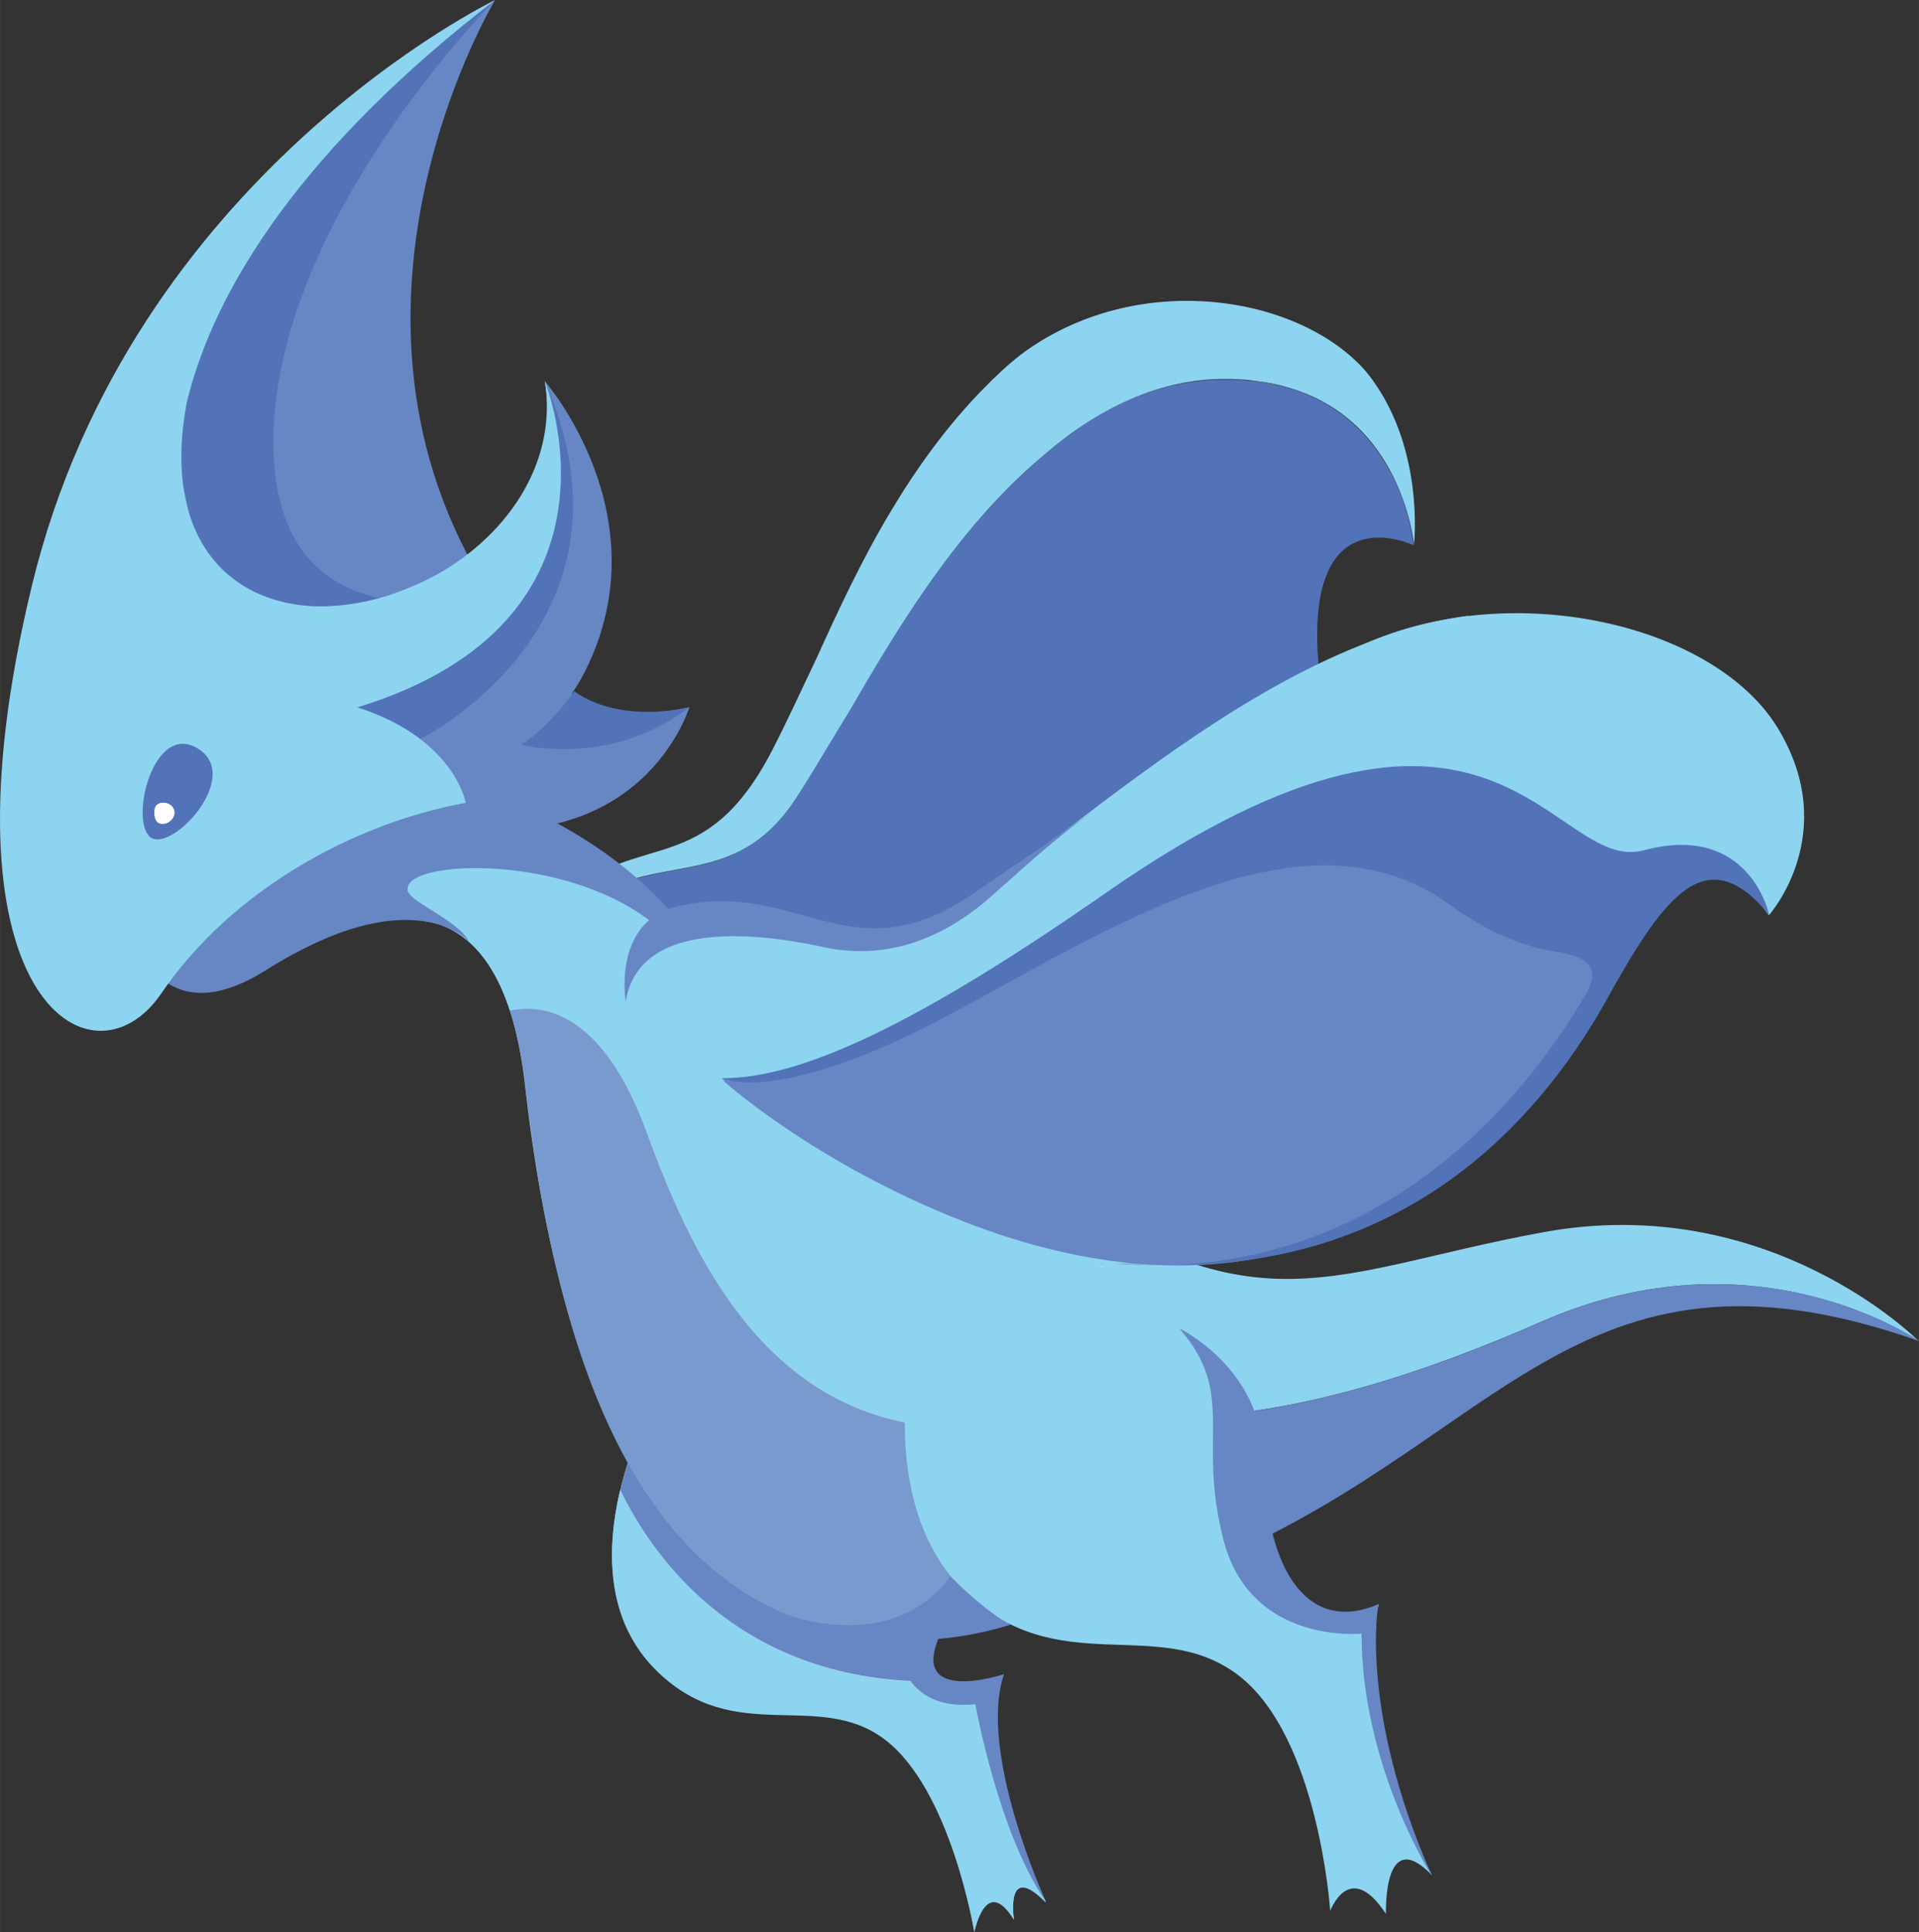
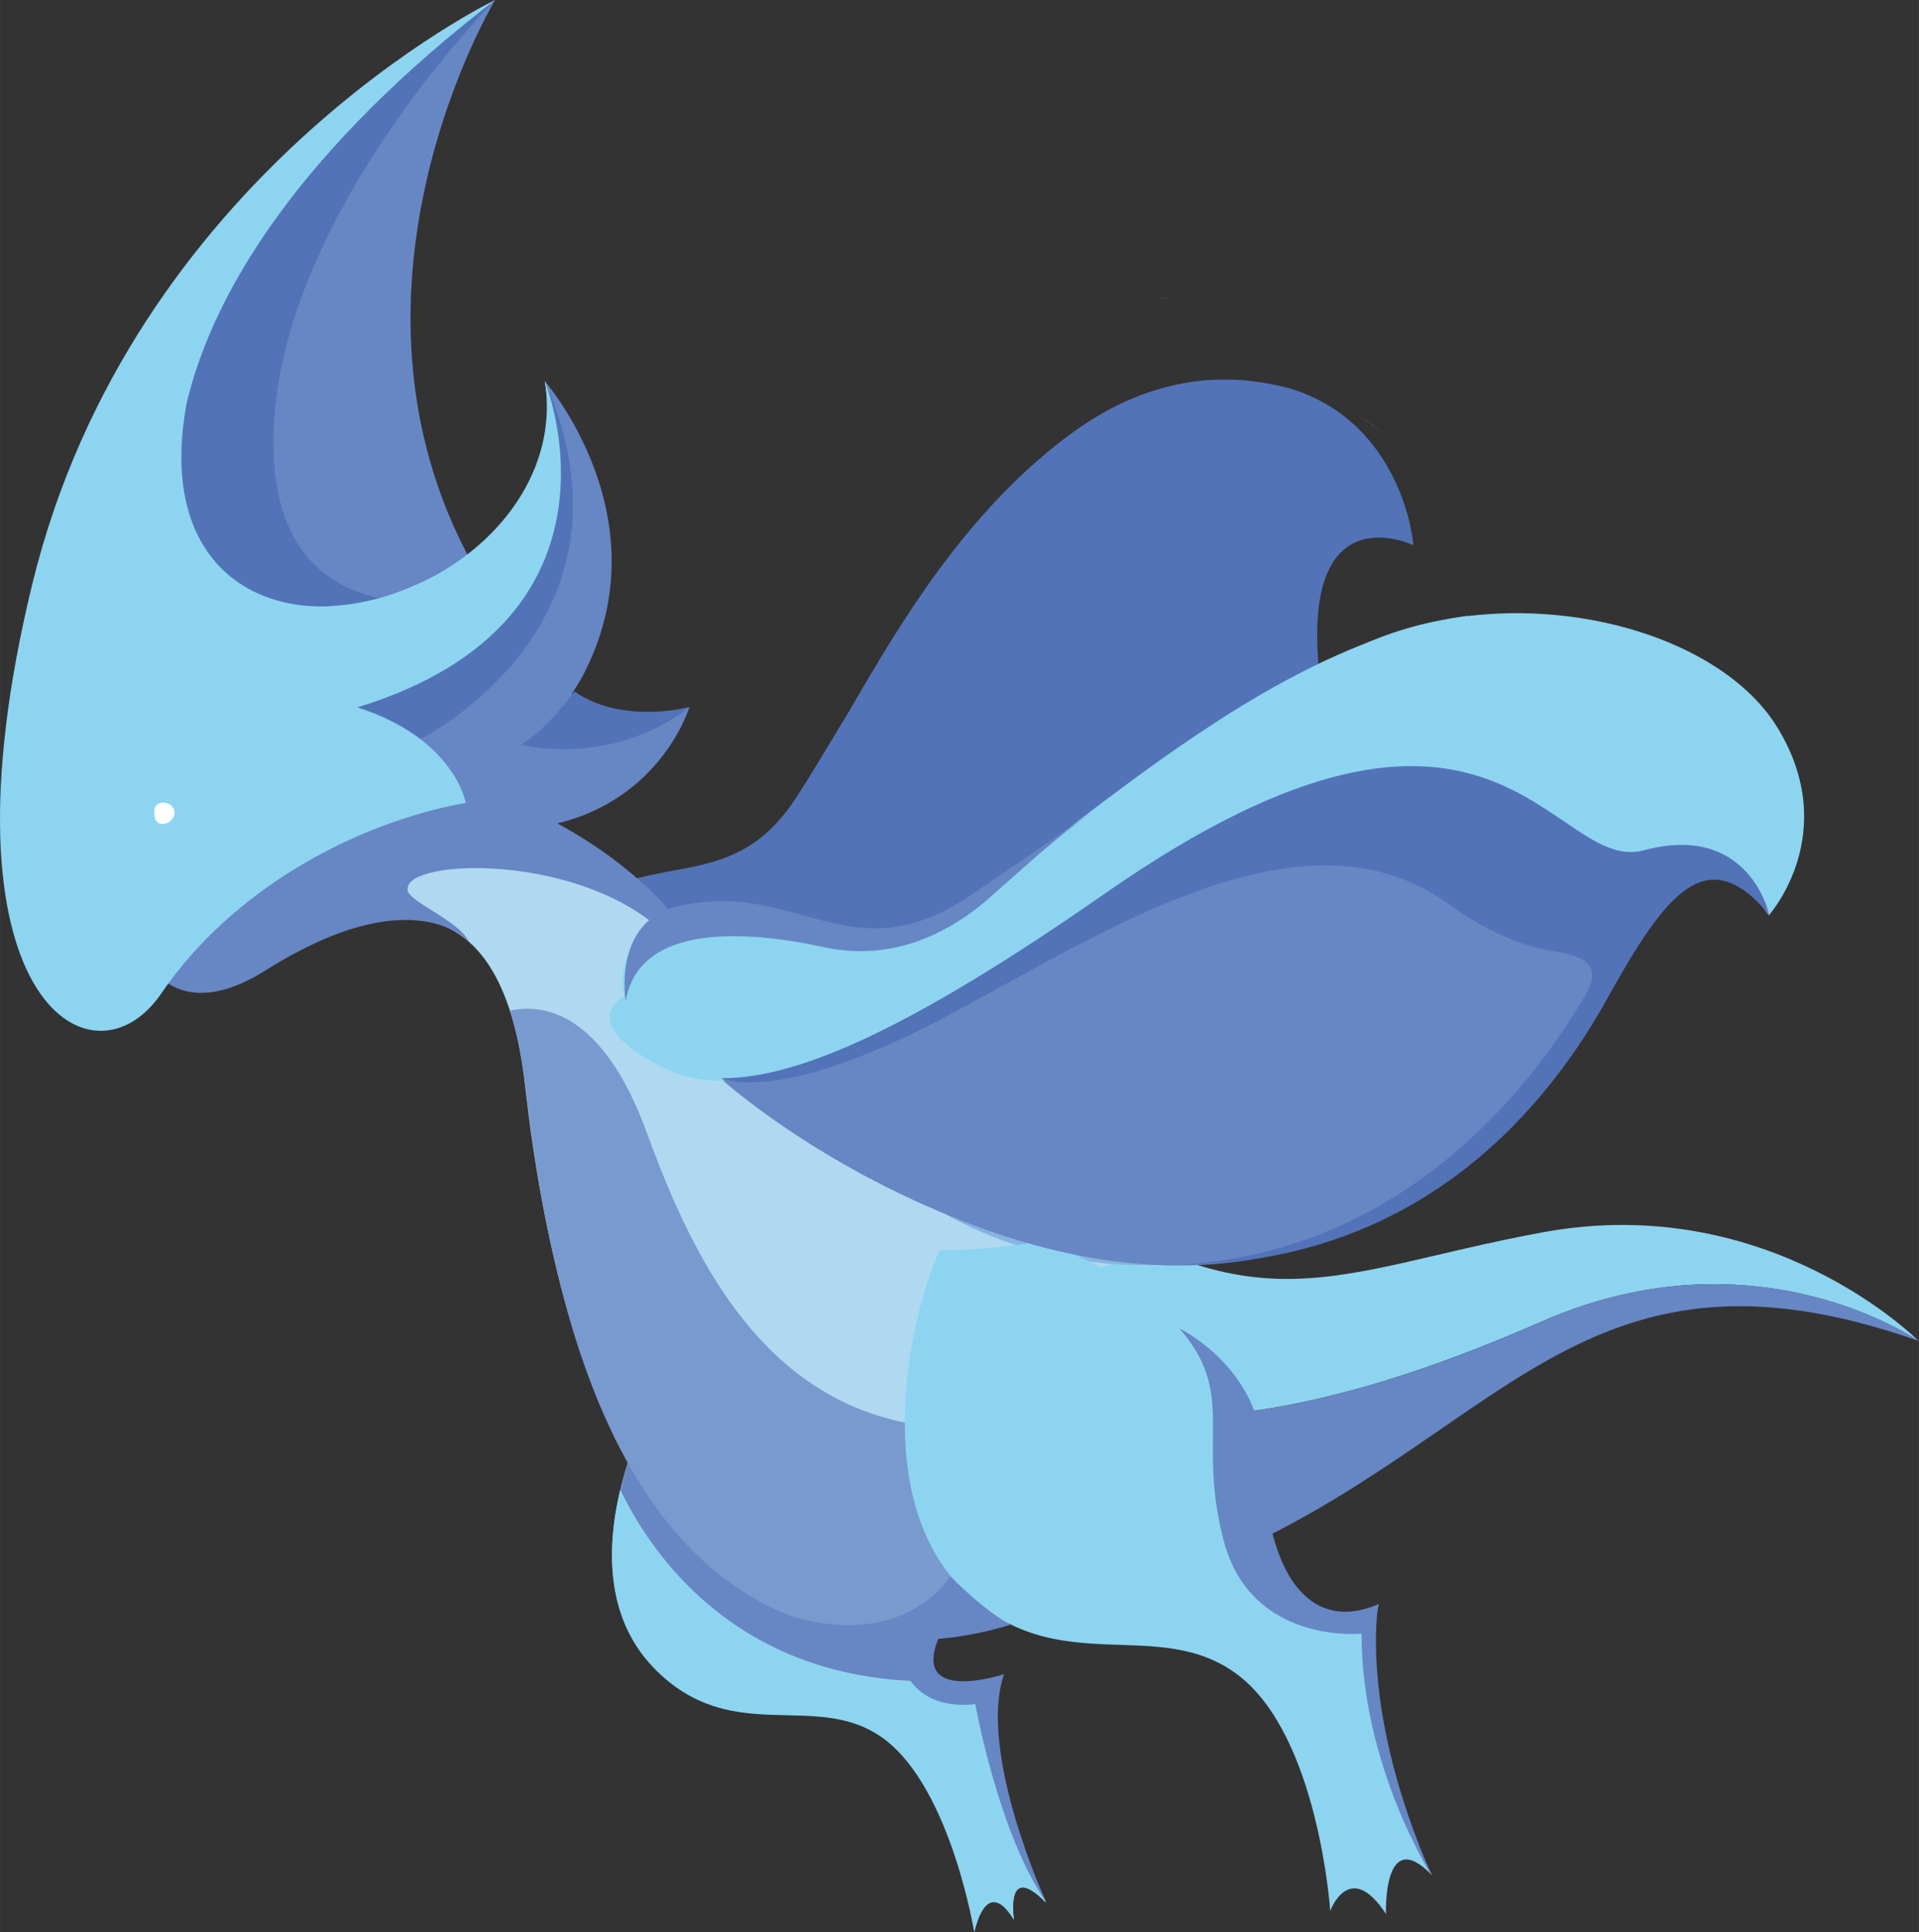
<svg xmlns="http://www.w3.org/2000/svg" id="Layer_1" viewBox="0 0 581.8 585.8" width="2483" height="2500">
  <rect x="0" y="0" width="581.8" height="585.8" fill="#333333" stroke="none" />
  <style>.st0{fill:#8dd4f0}.st1{fill:#5273b8}.st2{fill:#6786c4}.st3{fill:#aed9f1}.st4{fill:#8096a0}.st5{fill:#87b3e0}.st6{fill:#799acf}.st7{fill:#fff}.st8{fill:#a4def5}</style>
-   <path class="st0" d="M378.2 115.4c3.9.4 7.9 1.1 12 2.1-3.7-1-7.7-1.8-12-2.1zM351.2 90.5c.9-.1 1.7-.1 2.6-.1-.9 0-1.8.1-2.6.1z" />
+   <path class="st0" d="M378.2 115.4zM351.2 90.5c.9-.1 1.7-.1 2.6-.1-.9 0-1.8.1-2.6.1z" />
  <path class="st1" d="M251 319.8c-11.5-1.6-28.2-7.2-43.8-12.9-1.7-.3-3.3-.6-4.6-.9-5.1 2.2-10.1 3.2-14.9 3.2 18.1 9.1 44.7 22.1 61.1 25.9 18.8 4.3 160-36.2 83.6-38-10.7 4.9-22 8.3-33.4 10.5-20.9 7.5-41.4 13.1-48 12.2z" />
  <path class="st1" d="M207.3 306.9c15.5 5.8 32.2 11.3 43.8 12.9 6.6.9 27.1-4.7 48-12.2-7.9 1.6-15.9 2.6-23.6 3.2-28.3 2.1-54.1-1.4-68.2-3.9zM354.2 256.5c-7.1 7.4-15.2 13.4-23.9 18.4 38.5-2.4 22.9 9.7-4.5 21.9 1.3.1 2.6.1 4 .1.9 0 1.7 0 2.5.1 9.1-4.2 17.8-9.6 25.7-16.3 32.5-28.1 38.6-55.9 40.2-77.1l-20.1 18.2c-4.8 11-12.3 22.6-23.9 34.7zM207.3 306.9c-7-2.6-13.9-5.3-19.8-7.6-3-1.2-5.7-2.3-8.2-3.2-5.9-2.3-10-5.8-12.8-9.9-.3 2.6.2 4.9 1.1 6.9 2.3 4.9 6.2 9.1 12.3 12.2 2.3 1.2 5 2.5 7.8 3.9 4.9 0 9.8-1 14.9-3.2 1.4.3 2.9.6 4.7.9z" />
  <path class="st1" d="M325.9 296.9c-8.3 3.7-17.6 7.4-26.9 10.7 11.4-2.2 22.7-5.6 33.4-10.5-.8 0-1.6 0-2.5-.1-1.4 0-2.7-.1-4-.1z" />
  <path class="st1" d="M421 142.1c-5.5-9.8-14.9-20.1-30.9-24.6-4.1-1-8.1-1.7-12-2.1-4.2-.4-8.7-.4-13.6 0-14.5 1.4-27.8 7.3-39.8 16.1-.1.1-.2.1-.3.2-1.6 1.2-3.2 2.4-4.8 3.7-.6.5-1.1.9-1.7 1.4-.2.2-.5.4-.7.6-12.6 10.5-23.3 22.8-32.6 35.4-10.5 14.3-19.2 29.1-26.8 42.2-5.5 9.1-10.9 18.3-16.4 26.8-19.3 29.8-42.7 15.3-67.7 33.5-5 3.6-7 7.4-7.4 10.9 2.8 4.1 6.9 7.6 12.8 9.9 2.5 1 5.2 2.1 8.2 3.2 5.9 2.4 12.8 5 19.8 7.6 14.1 2.5 39.9 6 68.1 3.9 7.8-.6 15.7-1.6 23.6-3.2 9.3-3.3 18.6-7 26.9-10.7 27.4-12.2 42.9-24.3 4.5-21.9 8.7-5 16.8-11 23.9-18.4 11.6-12.1 19.1-23.7 23.9-34.7l20.1-18.2 1.7-1.6c-4.7-52.9 28.7-36.8 28.7-36.8s-.8-11.4-7.5-23.2z" />
  <path class="st0" d="M350.7 90.5h.4-.4zM378.2 115.4c-4.6-.4-9.2-.4-13.6 0 4.9-.4 9.4-.4 13.6 0zM420.6 132.6c-2.1-2.1-4.8-4.1-7.9-6 3.2 1.9 5.8 3.9 7.9 6zM412.6 126.5l.1.1s-.1 0-.1-.1z" />
-   <path class="st0" d="M309.5 107.5c-1.4 1.1-2.7 2.2-4 3.3l-.2.2c-1.5 1.3-2.9 2.7-4.4 4.1l-1.5 1.5c-.2.2-.4.5-.7.7-11.4 11.5-20.8 24.6-28.8 38-9 15.1-16.1 30.5-22.3 44.2-4.6 9.6-8.9 19.1-13.5 28-20.3 39.2-40 24.1-63.1 44.3-8 7-7.8 8.4-5.3 13 .2.4.5.8.8 1.2.4-3.5 2.4-7.3 7.4-10.9 25-18.2 48.4-3.6 67.7-33.5 5.5-8.5 10.8-17.7 16.4-26.8 7.6-13.1 16.3-27.9 26.8-42.2 9.3-12.7 20-25 32.6-35.4.2-.2.5-.4.7-.6.6-.5 1.1-.9 1.7-1.4 1.6-1.3 3.2-2.5 4.8-3.7.1-.1.2-.1.3-.2 12.1-8.7 25.3-14.6 39.8-16.1 4.4-.4 8.9-.4 13.6 0l2.4.3c3.4.4 6.6 1 9.5 1.9 16 4.5 25.4 14.7 30.9 24.6 6.6 11.9 7.6 23.2 7.6 23.2s3.5-30.4-14.5-52.5c-20.3-23.4-69.7-31.3-104.7-5.2z" />
  <path class="st2" d="M70.4 134c0 54.6 57.5 50.4 78.5 47.1-.9-1.7-1.9-3.6-3.1-5.6C95.4 90.7 150.1 0 150.1 0S70.4 67.2 70.4 134z" />
  <path class="st2" d="M80.3 207.2c-2.3 0-23.4-16.2-38.9-29.5l-3.7 48.9 83.8 4.5c-29.8-48.8 51.2-2.3 28.1-48.9-18.4 7-66.4 25-69.3 25z" />
  <path class="st2" d="M156.5 179.6s-2.9.7-7.6 1.5l.6 1.2c4.3-1.7 7-2.7 7-2.7z" />
  <path class="st1" d="M149.5 182.3l-.6-1.2c-21 3.3-66 7.5-66-47.1 0-66.8 67.2-134 67.2-134-57.9 32.1-104 115.6-104 115.6l-4.7 62.1C56.8 191 78 207.2 80.3 207.2c2.9 0 50.9-18 69.2-24.9z" />
  <path class="st2" d="M197.3 307.9c-4.7 1.9-9.2 2.7-13.6 2.4 15.9 10 39.2 24.3 53.8 28.9 16.7 5.2 145.6-28.2 76.9-33.8-16.7 7.5-34.8 10.4-51.9 10.9-28.5.7-54.1-5.3-65.2-8.4z" />
  <path class="st0" d="M467.4 400.7c65.1-28.6 114.3 5.9 114.3 5.9s-45.1-45.6-113.8-33c-68.7 12.6-89.7 34.1-167.9-27.1l38.5 82.7c38.7 3.3 80.3-7.2 128.9-28.5z" />
  <path class="st2" d="M581.8 406.6s-49.2-34.5-114.3-5.9c-48.6 21.3-90.3 31.8-128.8 28.6l21.9 47c93.8-36.3 115.3-107 221.2-69.7z" />
  <path class="st3" d="M199.8 421.1l77 49.2c2.5 2.1 4.4 4.1 5.9 6 10.8.7 23.5 3 14.2 7.9-14.4 7.6-19 22.4-10.9 26.4s17.1-1.5 17.1-1.5c-1.6 6.7-1.5 14.3-.6 21.8 3 22.9 14.6 45.8 14.6 45.8-12.5-12.8-9.7 5.2-9.7 5.2-8.5-14-12 3.8-12 3.8s-7-43.5-27.3-58.6c-20.2-15.1-45.1 2.3-68.6-20.3-31.5-30.1.3-85.7.3-85.7z" />
  <path class="st4" d="M199.8 421.1s-.1.1-.2.4h.8l-.6-.4z" />
  <path class="st0" d="M188 451.8c-4.2 17.8-4.6 39.8 11.5 55.2 23.5 22.6 48.4 5.2 68.6 20.3 20.2 15.1 27.3 58.6 27.3 58.6s3.4-17.8 12-3.8c0 0-2.8-18 9.7-5.2 0 0-11.6-22.9-14.6-45.8-1-7.5-1-15.1.6-21.8 0 0-9 5.4-17.1 1.5-.5-.2-.9-.5-1.3-.8-60.3.8-87-38.3-96.7-58.2z" />
  <path class="st2" d="M296.9 484.2c9.3-4.9-3.4-7.2-14.2-7.9-1.5-1.9-3.4-3.9-5.9-6l-76.4-48.8h-.8c-1.2 2.2-7.8 14.6-11.5 30.3 9.6 19.9 36.3 59 96.6 58-6.2-5-1.4-18.5 12.2-25.6z" />
  <path class="st2" d="M304.4 507.6s-30.8 10.2-18.5-13.8l-14.3 1.6s-.6 23.9 24.1 21.3c0 0 7 39.3 21.5 60-.1 0-20.9-45.5-12.8-69.1z" />
  <path class="st3" d="M351.7 467.5c-2.5 2.1-6.1.7-6.3-2.6-.1-1.3-.1-2.5-.1-3.8l-.9 1.5c-1.6 2.4-6.1 2.5-6.7-.9-2.6-13.8 3.6-27.8 8.3-40.4.7-1.9 1.3-3.9 1.9-6l-1.2 1.2c-2.6 2.6-7.3 0-6.2-3.6.5-1.5 1-2.9 1.5-4.3-.3.2-.6.4-.9.5-3.9 2.2-7.1-2.9-4.4-5.8-2.8-.4-5-4.2-2.3-6.2l1.2-.9c-5.4 1.8-10.7 2.8-13.8.5-2.1-1.6-2.6-4.9 0-6.4 5.8-3.3 18-10.5 24.8-6.5.7-.3 1.4-.6 1.8-.7.4-.1.9-.2 1.2-.2-13.3-7.9-26.1-16-40.3-22.6-11.1-5.1-22.5-9.2-34.3-12.4-9.1-2.5-18.2-3.6-26.6-7.9-14.8-7.6-14.8-25.3-24-36.8-3.8 1.3-12.4-13.6-17.8-19-26.2-26.2-47-26.9-81.8-22.1-25.3 3.5-32.9 20.5-35.5 26.9 30.4-16.5 63.1-20.4 69.9 40.2 10.1 89.5 42.5 191.6 155.1 160.2 14.9-4.2 30.7-9.9 41.8-20.3l-1.5-5.7c-.6 1.7-1.6 3.1-2.9 4.1z" />
  <path class="st5" d="M125.5 231.1c-.5.5-1.2.8-1.9 1-18.1-4.7-33.5-6.5-40.7-7.2 12 1 45.1 3.8 42.6 6.2zM82.9 225c-2.7-.2-4.3-.3-4.3-.3s1.5 0 4.3.3zM245.7 320.2l16.9-4 38.1-9s88.6 23.2 90.9 24.6c2.3 1.4 22.7 37 22.7 37-126.5 53-180.5-53.4-180.5-53.4l11.9 4.8z" />
-   <path class="st0" d="M344.9 413.5c-.2 1.7-1.4 3.3-3.5 3.5-.8.1-1.5.2-2.3.3-3.4.4-4.5-4.2-2.6-6.3 1.3-1.4 2.7-2.6 4.3-3.7-4.2.9-8.4 1.9-12.7 2.3-2.9.3-4.5-3.3-3.2-5.5l.6-.9c-.7-1.2-.8-2.8.1-4-6.9 1.6-14.4 3.1-21 2.2-2.8-.3-4.1-2.8-3.4-4.9-1.4-1.9-1.1-5 1.8-5.8 15.3-3.9 30.3-8.1 46.2-8-13.2-7.8-25.8-15.9-39.9-22.4-11.1-5.1-22.5-9.2-34.3-12.4-9.1-2.5-18.2-3.6-26.6-7.9-14.8-7.6-14.8-25.3-24-36.8-3.8 1.3-12.4-13.6-17.8-19-26.2-26.2-47-26.9-81.8-22.1-25.3 3.5-32.9 20.5-35.5 26.9 25.9-14 53.4-19 65.3 17.4 10.5-2.2 28.3.7 41.6 37.3 20 55 54.2 114.7 149.4 78 .6-3.6 1.5-7.1 3.3-10.1v-.7c-1.3.8-2.7 1.7-4 2.6z" />
  <path class="st6" d="M356.3 467.2c-2.1 3-4.6 5.1-8 5.2-1.4.1-2.4-.6-3-1.6-1.5 0-2.9-.7-3.2-2.6-.2-1.6.5-4.8 1.7-8.8-.7-11.1-.2-22.4 1.2-33.4.2-1.4.4-2.9.6-4.3-95.3 36.7-129.4-22.9-149.4-78-13.3-36.6-31.1-39.5-41.6-37.3 2.1 6.3 3.6 13.9 4.7 22.9 10.6 91.9 41.6 192.4 154.3 161 15.6-4.3 32.8-11.2 44-22.4-.5 0-.9-.3-1.3-.7z" />
  <path class="st2" d="M78.5 239.6l33.3-8.5s7.5 2.1 11.7 1c28.7 7.5 64.4 22.3 85.4 51.4 7.5 10.4 2.9 4.7 11.5 11.1-1.2 1.3-1.5 3.3.3 4.7 1.4 1.2 2.7 2.5 3.8 3.9-3.8 1.3-8.4-6.8-13.8-12.2-3.8-3.8-7.6-7.1-11.4-10-26.2-22.3-75.7-20.5-75.7-11.6-1 3.6 15.1 9.2 18.6 16.1 0 0-14.7-16.9-52.8 3.5-3.1 1.7-6.2 3.5-9.2 5.4-32.7 20.4-40.3-12.7-40.3-12.7l38.6-42.1z" />
  <g>
    <path class="st0" d="M417 512.9c-1.1-9.2-1.1-18.3 1-26.5 0 0-11 6.5-20.8 1.6-5.8-2.9-19.4-22.7-25.8-54.5l.7-2.6c-9-36.1-40-47.7-55.4-54.6-8.9 1.2-18 2.8-31.8 2.7-9.3 20.4-21.3 75.3 7.4 103.4 28.3 27.7 58.7 6.9 83.1 25.5s27.9 71.5 27.9 71.5 5.8-16 16.9.9c0 0-1-27.3 14-11.7-.1.2-13.9-27.8-17.2-55.7z" />
  </g>
  <path class="st2" d="M532.4 243.8s-20.6-24.5-24.9-27.1c-4.2-2.6-28.1-7.2-88.7-4.1-60.6 3.1-16.2 3.8-45.3 20.6-29 16.7-36.6 27.5-39.7 32.4-3 4.9-31.2 16.6-52.4 27.5-21.2 10.9-48 14.6-52.4 15.7-4.4 1-10.5 18.2-10.5 18.2s27.9 25.6 74.3 43.6c31.3 12.1 68.3 18.7 104.2 6.9 84.4-27.8 88.7-93 107.9-106.7 19.2-13.8 31.2 6.7 31.2 6.7l-3.7-33.7zM357.6 402.8s24.9 11.9 25.4 39.2c.8 35.9 14.3 53.2 34.9 44.4 0 0-6 31.8 16.2 82.3 0 0-21.3-33.1-21.3-73.4 0 0-33.5 3.5-41.8-28.2-8.3-31.6 4.1-44.1-13.4-64.3zM163.7 202.7s16.2 19.1 45.3 11.7c0 0-13.9 47-76.8 35.5s-24-34-24-34" />
  <path class="st2" d="M85.5 224.7L97.9 204s57.2-31 59.4-41.2c2.3-10.2 8.6-12.5 9.6-24.8s-.1-13.6-.1-13.6l-1.7-8.9s35.8 40.8 12.4 87.8c-23.1 46.5-99.1 40-99.1 40l7.1-18.6z" />
  <path class="st3" d="M100.3 220.8s-14-27.9 21.1-41.5c35.1-13.6 48.3-37.9 43.8-63.7 0 0 19.3 48.2-24.8 76.2-38.8 24.6-75.3 20.1-75.3 20.1" />
  <path class="st0" d="M165.2 115.6s33.6 73.9-61.5 100.3l-18.2-4.4s-5.2-.1 3.9-6.5-29.8-21.1 7.2-21.1c36.9-.1 74.4-31.1 68.6-68.3zM445.1 186.7c-71.1 9.9-139.4 87.9-168.3 94.7 0 0 1 4.8 2.7 5.9 1.7 1 3.7 2.7 22.7-5.4 19-8 33.6-20.5 45.8-31.3 12.2-10.8 26.9-22.4 32.8-23.8 5.9-1.4 2.2-.2 14.1-4.8 11.9-4.6 13.6-5.8 22.5-8 9-2.1 21.9-13.5 21.9-13.5l5.8-13.8z" />
  <path class="st0" d="M189.3 302.1c-4.8-23.1 24.6-37 65.7-16.3 4.2 2.1 10.1 1.2 17.4-1.9.4 0 .9.1 1.3 0 14.9-2.2 27.5-14.9 39.8-22.7.8-.5 1.4-1.3 1.7-2 7.1-5.4 14-11 20.8-16.1 7.8-6 15.9-11.8 24.1-17.4 5.7-3.8 11.4-7.5 17.3-11.1 1.2-.7 2.3-1.4 3.5-2.1.4-.2.8-.5 1.2-.7 9.6-5.6 19.4-10.7 29.5-15 .8-.3 1.3-.8 1.7-1.4 45.5-20.4 106.5-6 125.6 25.2 19.6 32.1-2.6 56.9-2.6 56.9s-6.2-27.4-37.8-18.9c-28.1 7.6-44.7-69.6-163.1 12.9-74.2 51.7-111.4 64.1-134.9 51.9-26.6-13.7-11.2-21.3-11.2-21.3z" />
  <path class="st2" d="M298.4 273.6c1.3-1.2 2.7-2.3 4.1-3.6.9-.8 1.7-1.6 2.5-2.2 7.4-6.6 15.7-14.1 26.2-21.8-12.1 8.7-24.8 17.2-36.4 25.1-37 25.3-52.8-4.8-89.4 3.7-19.8 4.6-15.7 28.8-15.7 28.8 4-24.2 37.7-21.2 59.3-16.6 19.5 4.5 36.2-2.5 49.4-13.4zM439.2 274.2c-43.8-31.7-104.6 9.8-151.8 36.1-47.2 26.3-68.7 16.6-68.7 16.6 11.8 9.3 39.6 29.5 74.3 42.9 31.3 12.1 68.3 18.7 104.2 6.9 62.5-20.6 81.1-61.7 94.3-87.2-13.4.2-29.2 1.4-52.3-15.3z" />
  <path class="st1" d="M536.2 276.7s-6.2-27.4-37.8-18.9c-28.1 7.6-44.7-69.6-163.1 12.9-57.4 40-92.7 56.4-116.6 56.2 0 0 16.7 8.7 68.7-19 48-25.6 108-65.5 151.8-33.8 11.9 8.6 21.8 12.4 30.5 14.1.4.1.8.2 1.3.2 9.8 1.5 14.4 4.4 10.1 12.5-14.8 25.7-53.7 78.9-124 82.6 74.5-.3 112.8-49.2 130.4-81.1 17.7-31.9 30.1-47.5 48.8-25.2 0 0-.7-1.4-1.9-3.4 1.2 1.8 1.8 2.9 1.8 2.9zM165.2 115.6s29.5 72.4-56.9 98.9c0 0 10.5 3.3 18.9 9.7 0 0 70.4-34.7 38-108.6z" />
  <path class="st0" d="M101.1 212.5c-1.1-.2-2.2-.5-3.3-.9l27.7-34c-37.7 16.8-79.3.4-68.9-55.5C65.1 86.7 92.7 44.2 150.1 0c0 0-110.2 53-140.4 177.4-30.3 125 18.1 154.8 39.2 123.8 21.1-31 57.9-51.5 92.3-57.8 0 0-3.9-22.6-40.1-30.9z" />
-   <path class="st1" d="M60.2 227.1c-13.5-8.7-20.9 21.1-14.8 26.6 6.2 5.4 28.2-18 14.8-26.6z" />
  <path class="st7" d="M47.1 244.6c-.6 1.2-.5 4.3 1.1 5 1.6.7 3.9-.3 4.6-2.4.4-1.3-.2-2.8-1.7-3.5-1.6-.7-3.4-.3-4 .9z" />
  <path class="st1" d="M209 214.4s-20.5 5.4-34.9-4.8c0 0-7.8 11.2-16.2 16.2.1 0 27.2 7.1 51.1-11.4z" />
  <path class="st2" d="M239.7 490s28.2 14.5 66.7 2.6c0 0-6.6-3-18.3-14.7 0 0-13.2 22.5-48.4 12.1z" />
  <g>
-     <path class="st8" d="M55.5 147.3c.4 3 1 5.8 1.8 8.4-.7-2.7-1.3-5.5-1.8-8.4zM57.5 156.3c0-.2-.1-.4-.2-.6.1.2.1.4.2.6z" />
-   </g>
+     </g>
</svg>